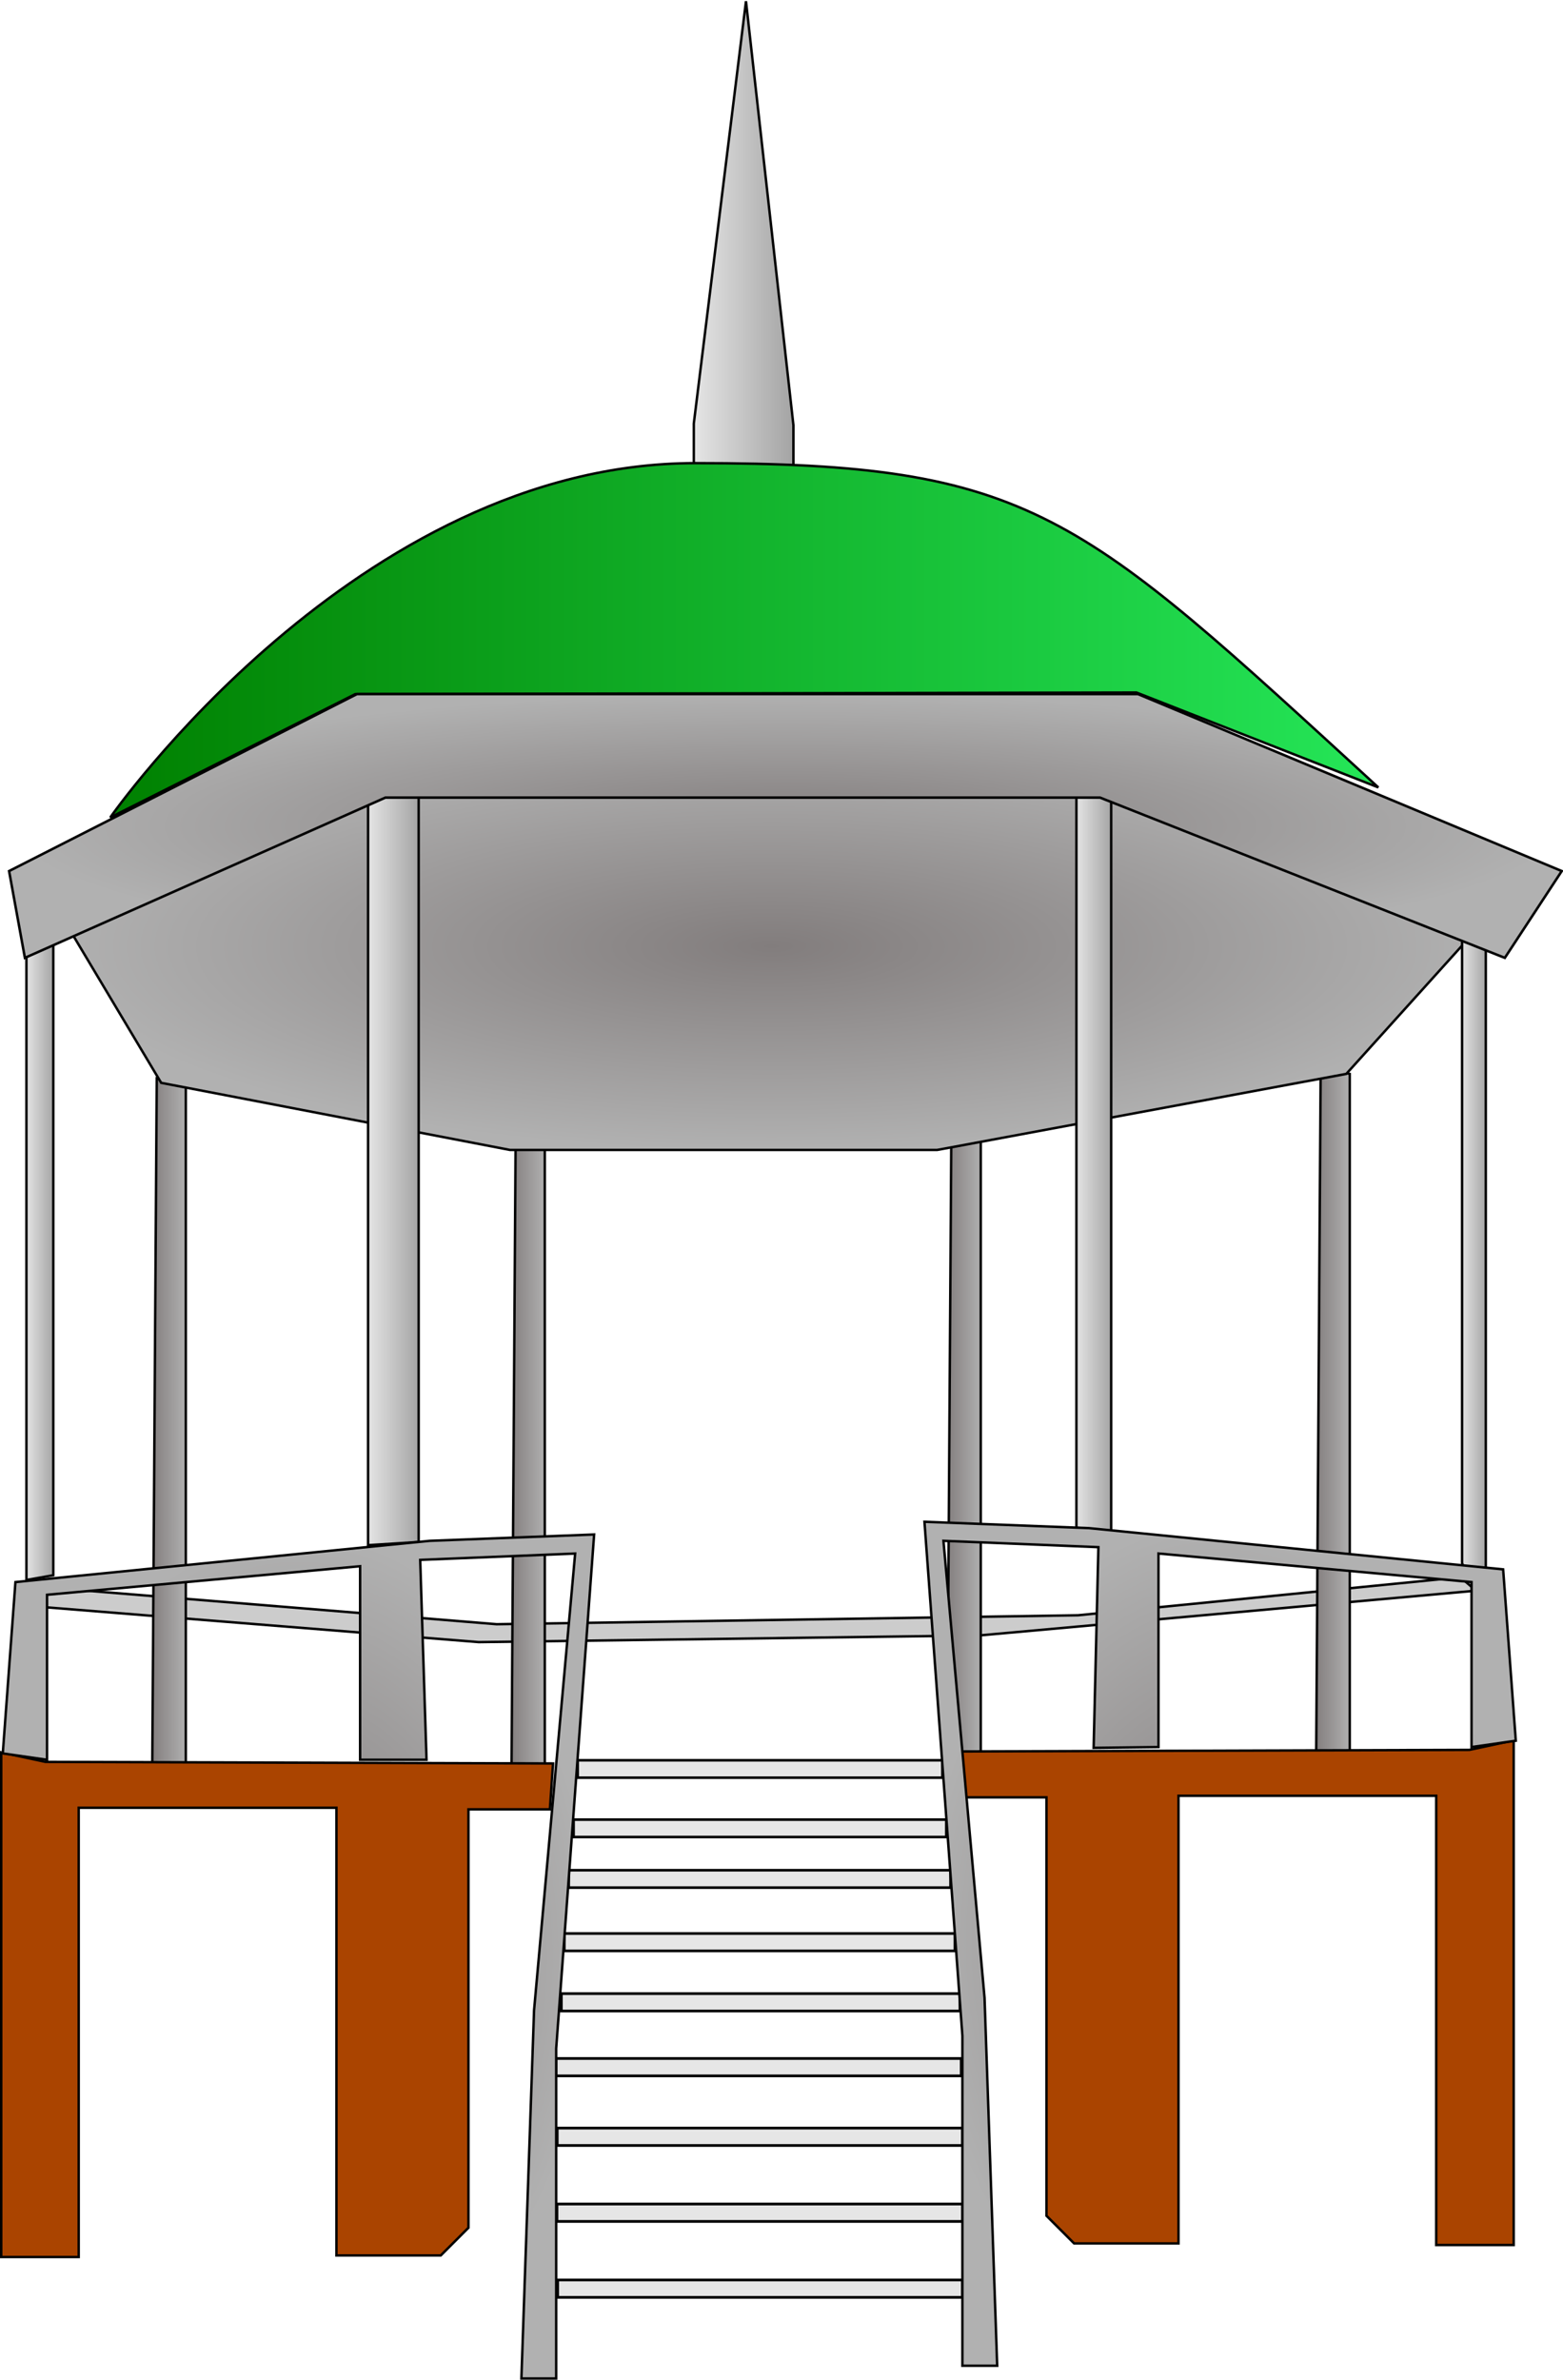
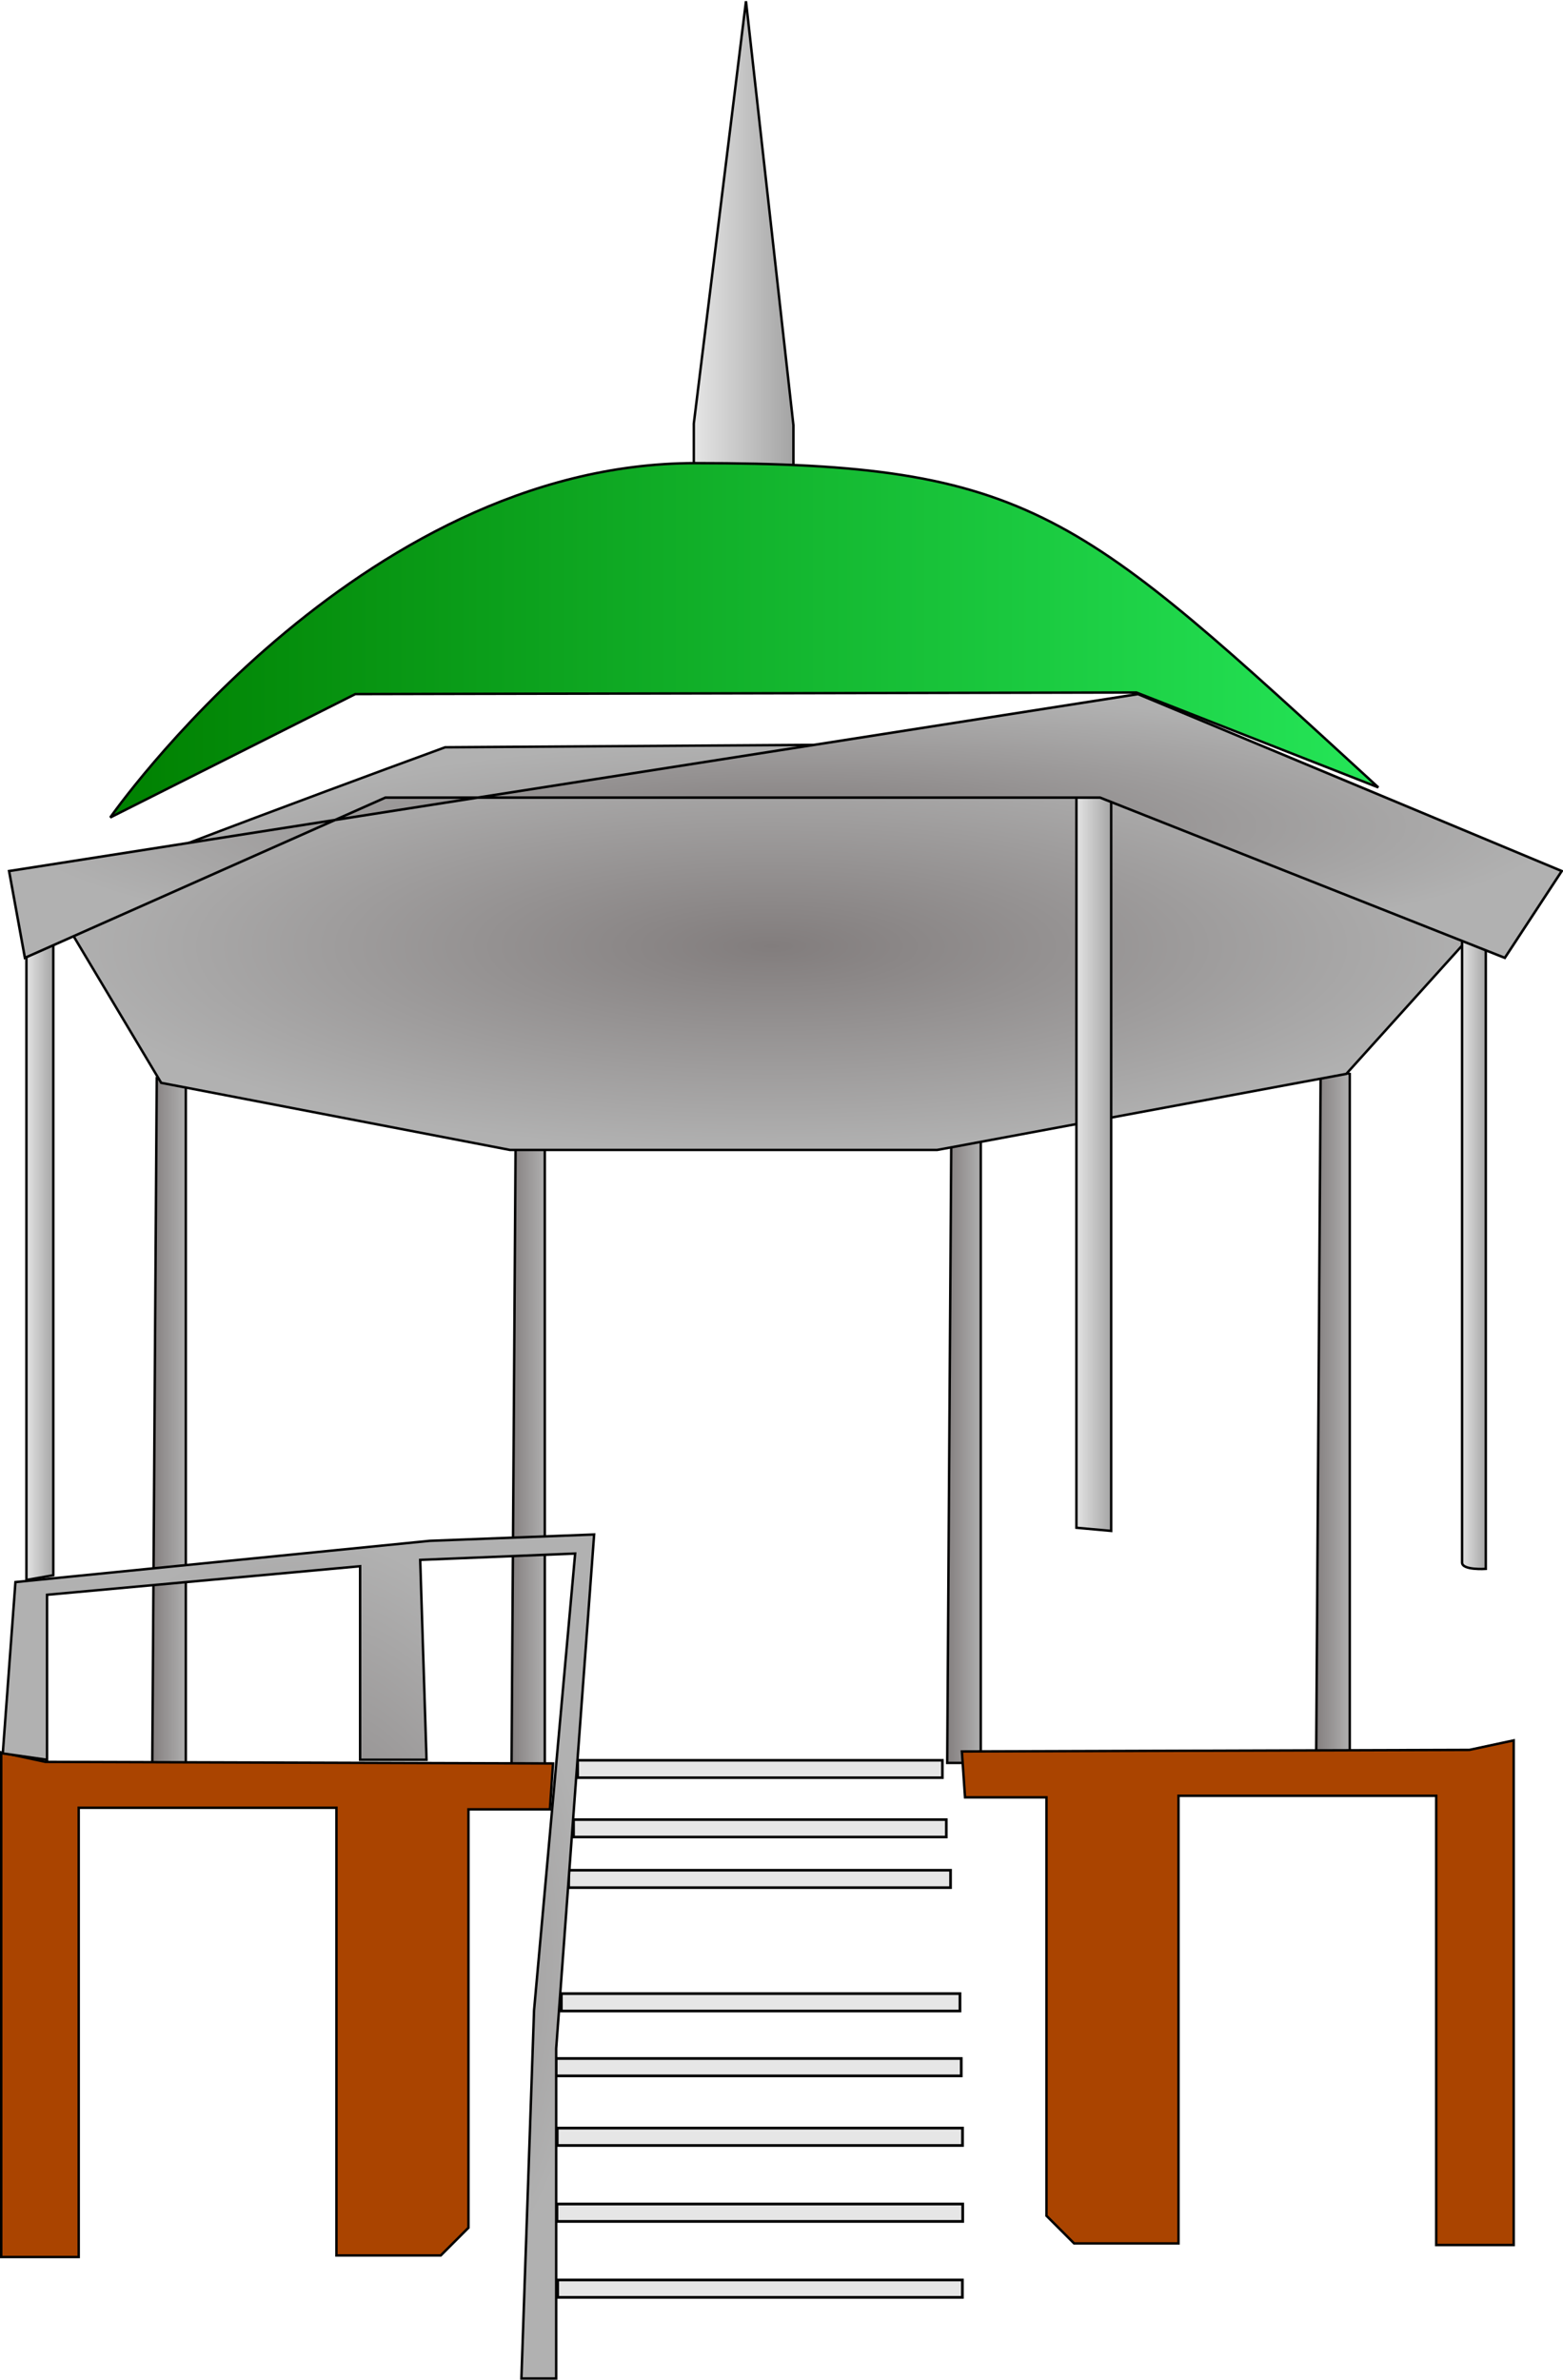
<svg xmlns="http://www.w3.org/2000/svg" xmlns:xlink="http://www.w3.org/1999/xlink" viewBox="0 0 639.61 973.36">
  <defs>
    <linearGradient id="i" y2="-26.575" xlink:href="#b" gradientUnits="userSpaceOnUse" x2="1286.8" y1="-26.575" x1="1274.8" />
    <linearGradient id="b">
      <stop offset="0" stop-color="#e6e6e6" />
      <stop offset="1" stop-color="#a3a3a3" />
    </linearGradient>
    <linearGradient id="c" y2="41.231" xlink:href="#a" gradientUnits="userSpaceOnUse" x2="1341" y1="41.231" x1="1326.3" />
    <linearGradient id="d" y2="59.532" xlink:href="#a" gradientUnits="userSpaceOnUse" x2="1487.9" y1="59.532" x1="1473.2" />
    <linearGradient id="e" y2="41.231" xlink:href="#a" gradientUnits="userSpaceOnUse" x2="1666.4" y1="41.231" x1="1651.6" />
    <linearGradient id="f" y2="36.656" xlink:href="#a" gradientUnits="userSpaceOnUse" x2="1817.3" y1="36.656" x1="1802.6" />
    <linearGradient id="m" y2="-277.95" gradientUnits="userSpaceOnUse" x2="1829" y1="-277.95" x1="1309.1">
      <stop offset="0" stop-color="green" />
      <stop offset="1" stop-color="#25e658" />
    </linearGradient>
    <linearGradient id="h" y2="-61.838" xlink:href="#b" gradientUnits="userSpaceOnUse" x2="1436.3" y1="-61.838" x1="1414.6" />
    <linearGradient id="a">
      <stop offset="0" stop-color="#827d7d" />
      <stop offset="1" stop-color="#b1b1b1" />
    </linearGradient>
    <linearGradient id="j" y2="-64.427" xlink:href="#b" gradientUnits="userSpaceOnUse" x2="1719.7" y1="-64.427" x1="1704.4" />
    <linearGradient id="k" y2="-29.137" xlink:href="#b" gradientUnits="userSpaceOnUse" x2="1873" y1="-29.137" x1="1862.3" />
    <linearGradient id="l" y2="-443.27" xlink:href="#b" gradientUnits="userSpaceOnUse" x2="1589.6" y1="-443.27" x1="1547.9" />
    <radialGradient id="g" xlink:href="#a" gradientUnits="userSpaceOnUse" cy="-152.76" cx="1580.3" gradientTransform="matrix(1 0 0 .284 0 -109.4)" r="295.15" />
    <radialGradient id="n" xlink:href="#a" gradientUnits="userSpaceOnUse" cy="-202.01" cx="1585.9" gradientTransform="matrix(1 0 0 .171 0 -167.44)" r="318.21" />
    <radialGradient id="o" xlink:href="#a" gradientUnits="userSpaceOnUse" cy="260.39" cx="1386.6" gradientTransform="matrix(1 0 0 1.425 0 -110.6)" r="121.5" />
    <radialGradient id="p" xlink:href="#a" gradientUnits="userSpaceOnUse" cy="255.21" cx="1763.8" gradientTransform="matrix(1 0 0 1.425 0 -108.42)" r="121.5" />
  </defs>
  <g stroke="#000">
-     <path d="M597.617 645.137l-156.47 15.556-237.91 3.66-190.33-15.556.915 8.236 182.1 14.64 204.97-2.745 203.14-18.3z" fill="#ccc" />
    <path d="M1326.8 181.23h13.726V-96.03l-11.896-2.745z" fill="url(#c)" transform="translate(-1264.483 539.857)" />
    <path d="M1473.7 199.53h13.726V-77.73l-11.896-2.745z" fill="url(#d)" transform="translate(-1264.483 539.857)" />
    <path d="M1652.1 181.23h13.726V-96.03l-11.896-2.745z" fill="url(#e)" transform="translate(-1264.483 539.857)" />
    <path d="M1803.1 176.66h13.726V-100.6l-11.896-2.745z" fill="url(#f)" transform="translate(-1264.483 539.857)" />
    <path d="M226.317 721.307l-207.7-.647L.5 716.778v206.41h31.705v-183.76h105.47v183.11h42.705l11.323-11.323v-171.14h33.322zM393.617 716.397l207.7-.647 18.117-3.882v206.41h-31.705v-183.76h-105.47v183.11h-42.705l-11.323-11.323v-171.14h-33.322z" fill="#a40" />
    <path stroke-width="1.061" fill="#e6e6e6" d="M236.417 720.007h149.23v7.117h-149.23z" />
    <path stroke-width="1.072" fill="#e6e6e6" d="M234.717 744.277h152.53v7.117h-152.53z" />
    <path stroke-width="1.085" fill="#e6e6e6" d="M232.717 764.977h156.27v7.117h-156.27z" />
-     <path stroke-width="1.098" fill="#e6e6e6" d="M230.917 790.857h159.87v7.117h-159.87z" />
    <path stroke-width="1.109" fill="#e6e6e6" d="M229.717 815.447h163.12v7.117h-163.12z" />
    <path stroke-width="1.118" fill="#e6e6e6" d="M227.517 841.977h165.84v7.117h-165.84zM228.017 870.447h165.86v7.117h-165.86z" />
    <path stroke-width="1.119" fill="#e6e6e6" d="M227.917 901.507h166.04v7.117h-166.04z" />
    <path stroke-width="1.117" fill="#e6e6e6" d="M228.217 932.567h165.61v7.117h-165.61z" />
    <path d="M1285.6-171.98c8.235-6.405 161.05-62.223 161.05-62.223l280.92-1.83 147.32 69.544-59.478 65.884-167.45 31.112h-174.77l-142.75-27.452z" fill="url(#g)" transform="translate(-1264.483 539.857)" />
-     <path d="M1415.1-211.3V92.16l20.705-1.294v-306.7h-12.941z" fill="url(#h)" transform="translate(-1264.483 539.857)" />
    <path d="M1275.3-154.36V106.4l11-1.941v-263.99z" fill="url(#i)" transform="translate(-1264.483 539.857)" />
    <path d="M1719.2-214.54V86.33l-14.235-1.294v-300.23h9.706z" fill="url(#j)" transform="translate(-1264.483 539.857)" />
    <path d="M1872.5-155.66v257.52s-9.706.647-9.706-2.588v-259.46z" fill="url(#k)" transform="translate(-1264.483 539.857)" />
    <path d="M1548.4-348.48v-18.117l21.352-172.76 19.411 173.41v18.764z" fill="url(#l)" transform="translate(-1264.483 539.857)" />
    <path d="M1309.6-205.48s100.94-144.94 239.4-144.94c138.47 0 156.58 20.058 279.52 132.64l-98.997-38.822-319.64.647z" fill="url(#m)" transform="translate(-1264.483 539.857)" />
-     <path d="M1268.2-183.57l6.47 35.507 147.52-65.551h292.46l165.64 65.551 23.293-35.507-173.41-72.379h-319.64z" stroke-width="1.027" fill="url(#n)" transform="translate(-1264.483 539.857)" />
+     <path d="M1268.2-183.57l6.47 35.507 147.52-65.551h292.46l165.64 65.551 23.293-35.507-173.41-72.379z" stroke-width="1.027" fill="url(#n)" transform="translate(-1264.483 539.857)" />
    <path d="M1270.8 107.26l169.52-16.871 67.292-2.596-15.529 210.24v134.97h-14.235l5.176-150.54 16.823-186.88-63.41 2.596 2.589 81.76h-27.177v-79.165l-128.11 11.68v67.485l-18.116-2.596z" stroke-width="1.001" fill="url(#o)" transform="translate(-1264.483 539.857)" />
-     <path d="M1879.6 102.06l-169.52-16.871-67.292-2.596 15.529 210.24v134.97h14.235l-5.176-150.54-16.823-186.88 63.41 2.596-1.942 82.085 26.53-.324V95.575l128.11 11.68v67.485l18.116-2.596z" stroke-width="1.001" fill="url(#p)" transform="translate(-1264.483 539.857)" />
  </g>
</svg>